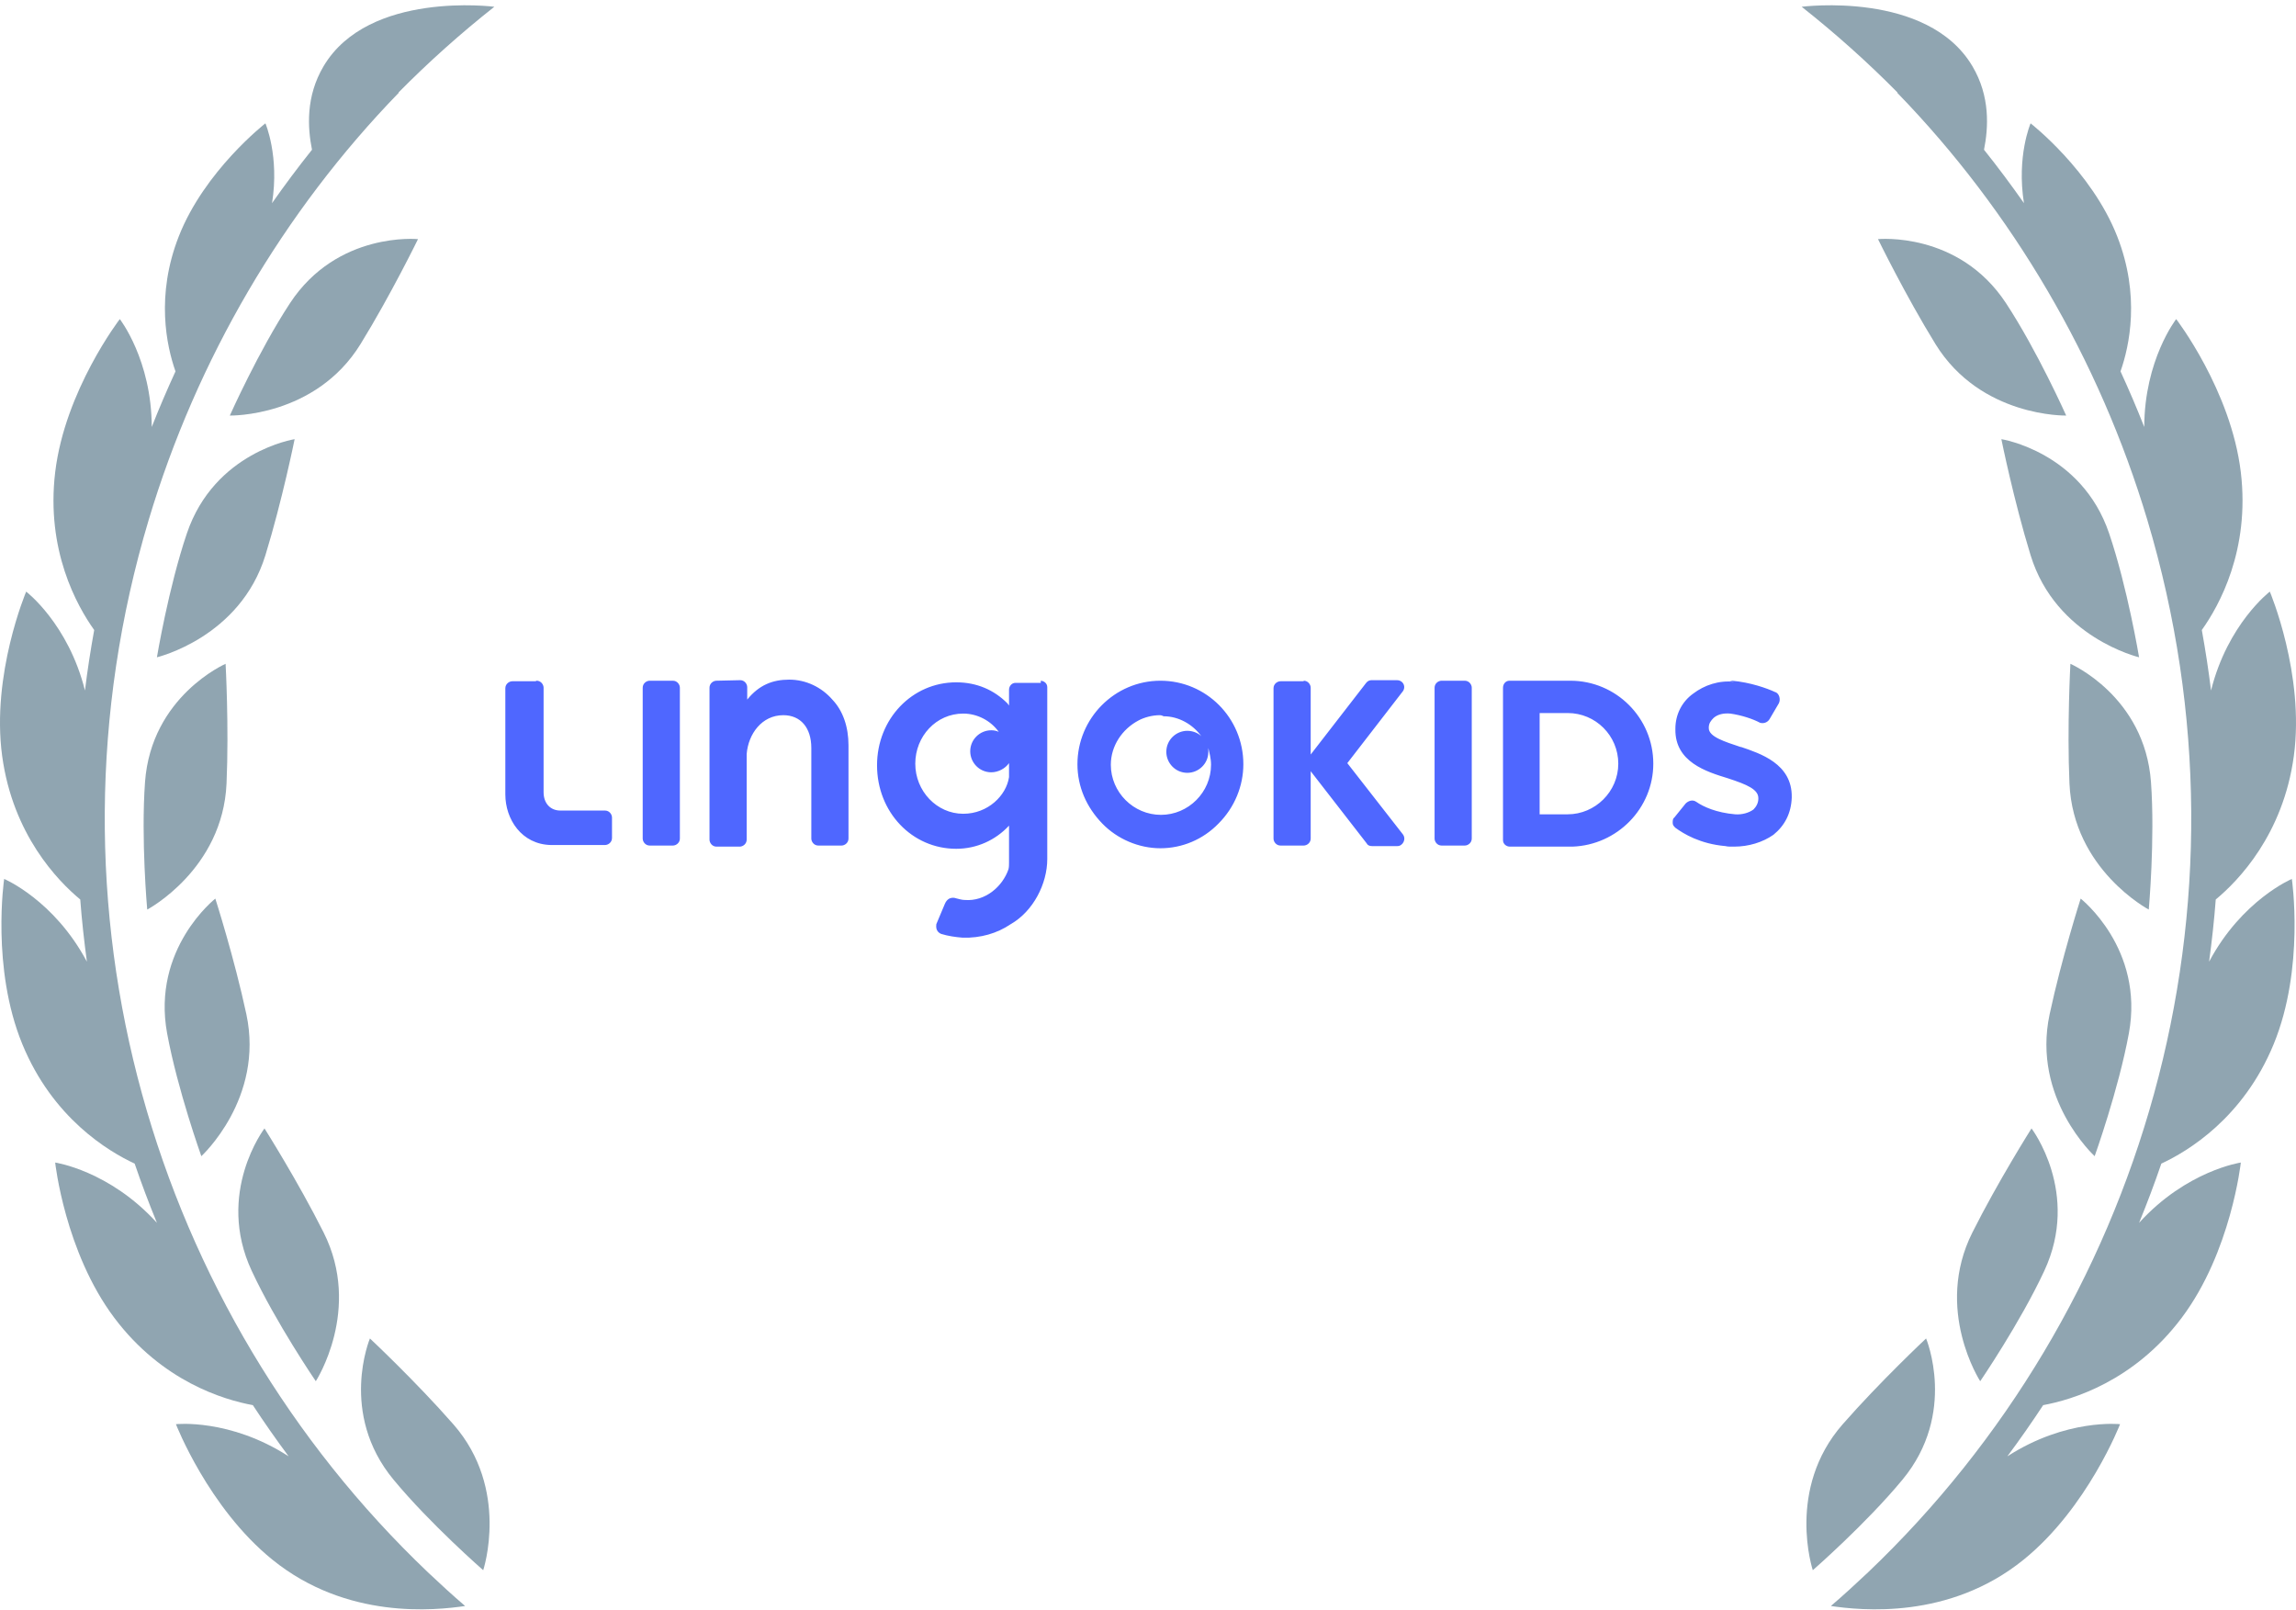
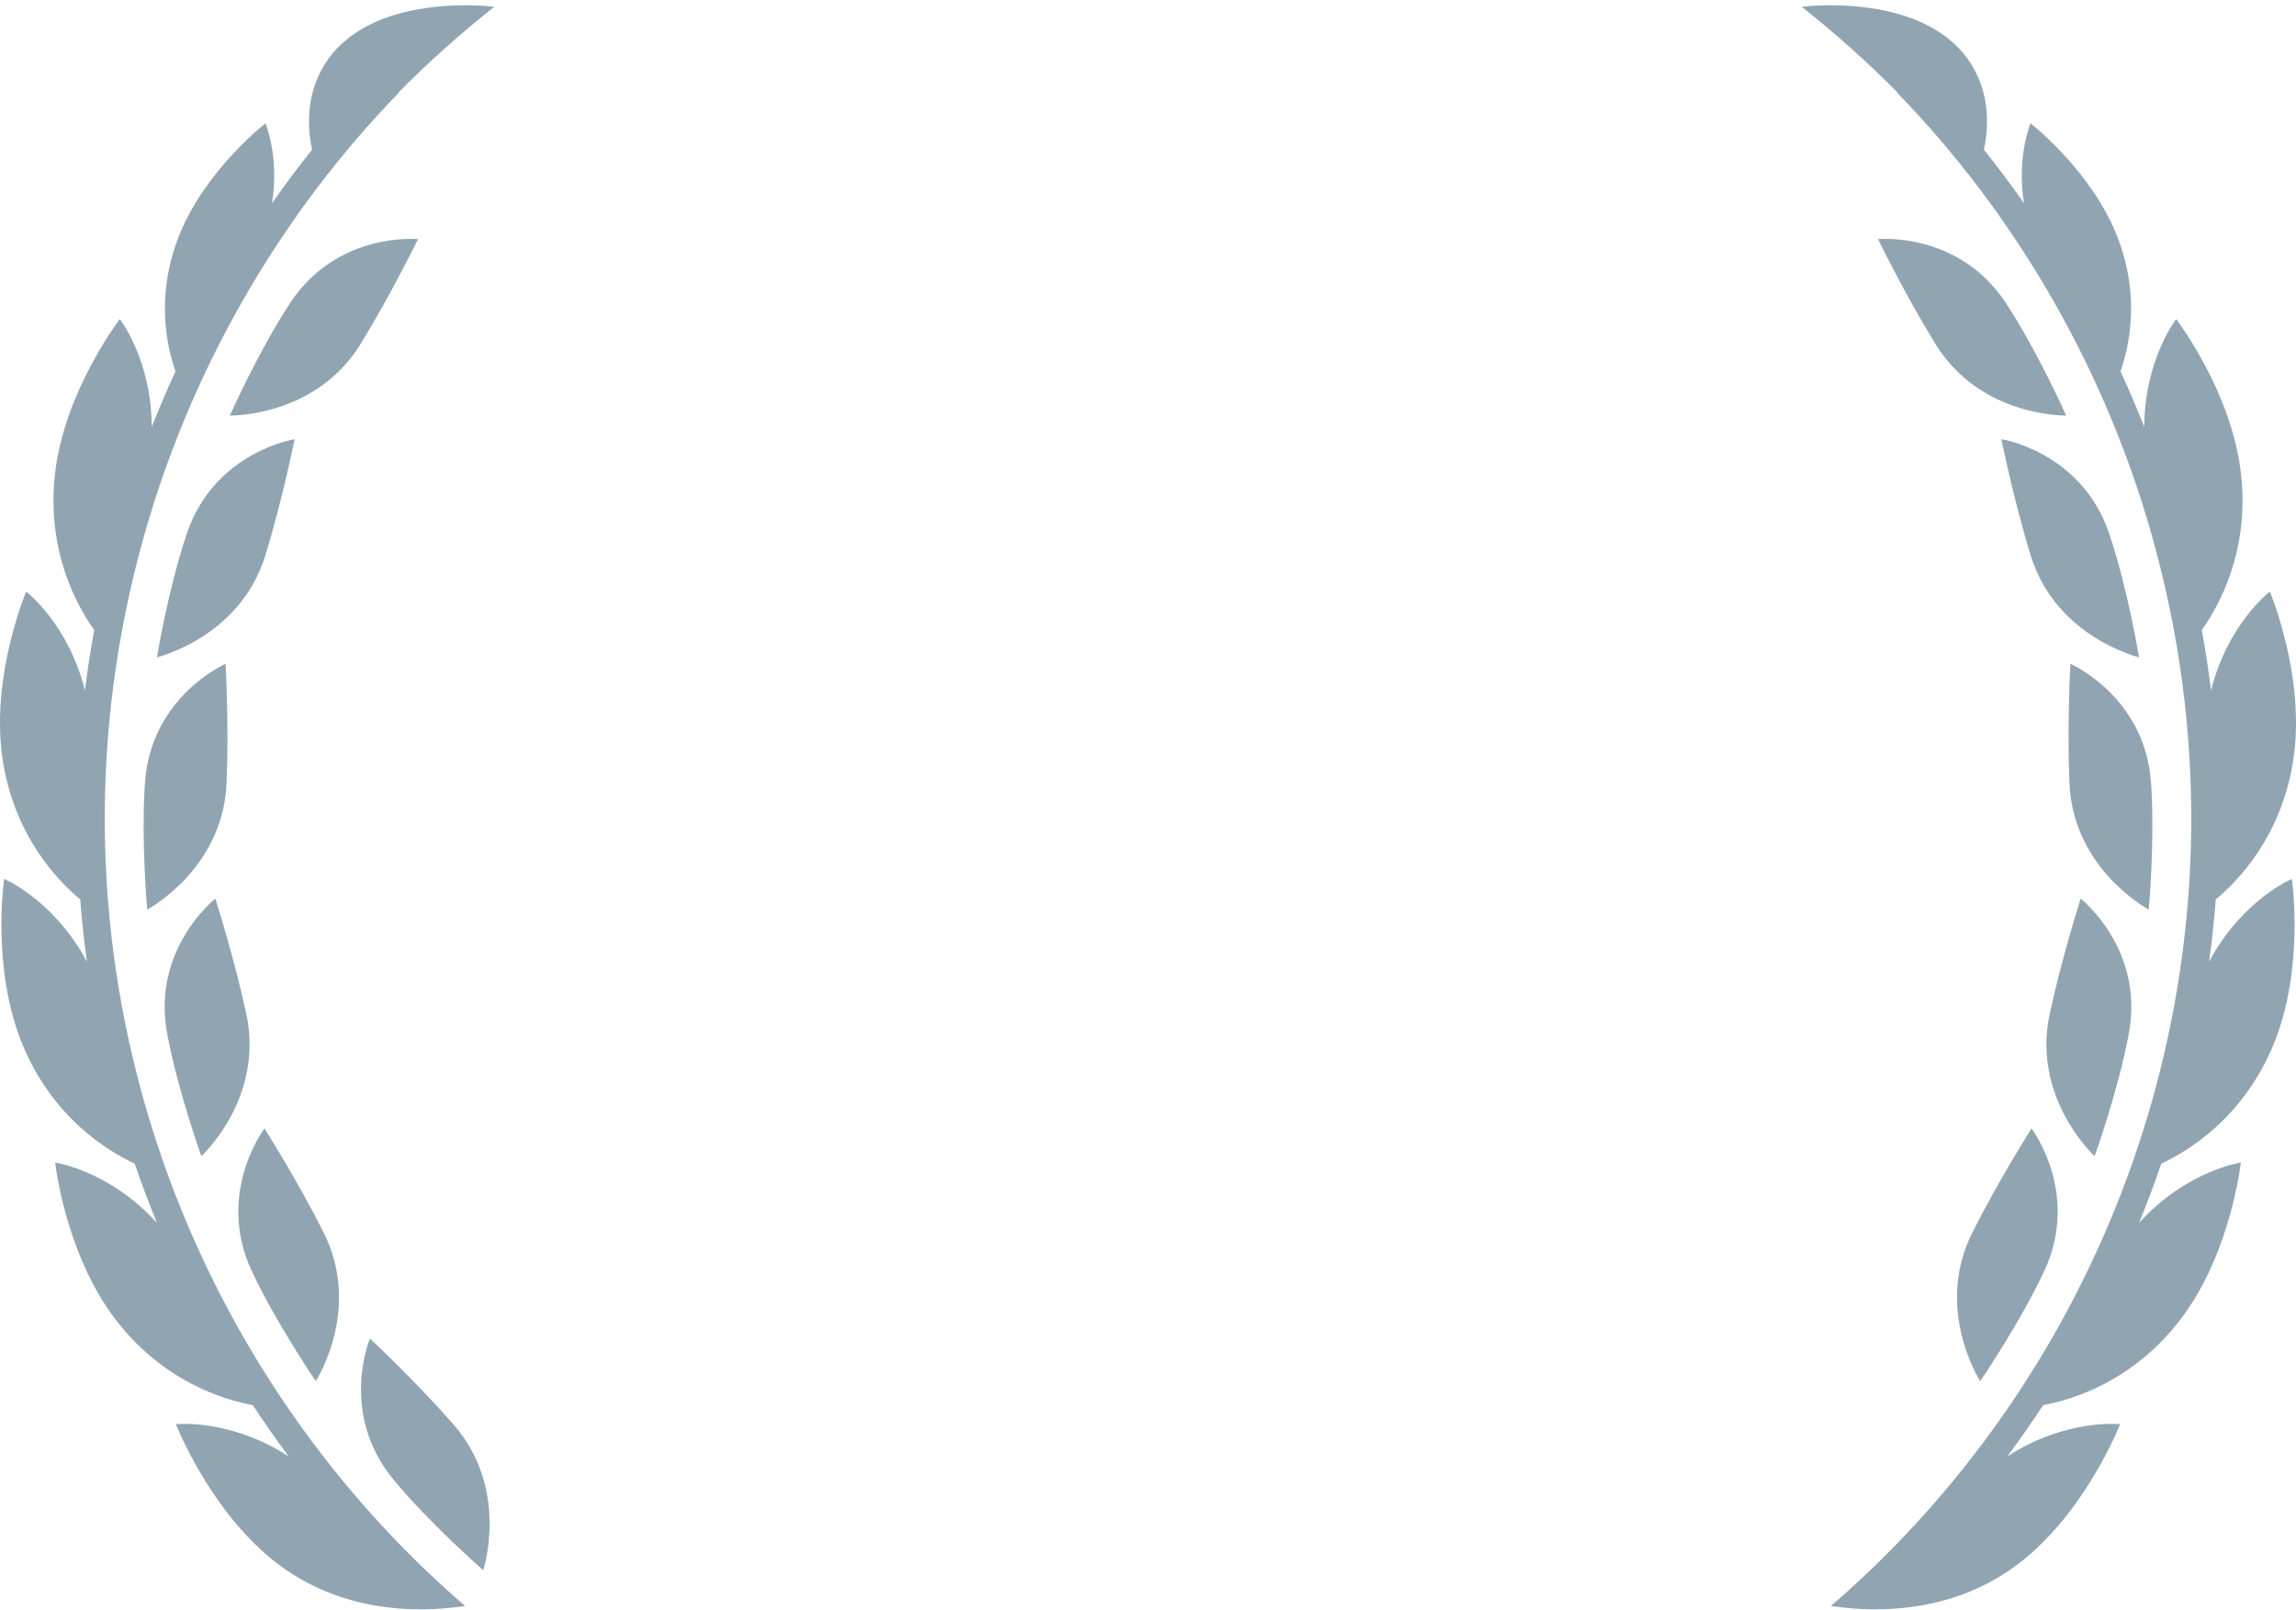
<svg xmlns="http://www.w3.org/2000/svg" width="221" height="155" viewBox="0 0 221 155" fill="none">
-   <path d="M183.125 142.417C188.414 136.022 185.394 128.83 185.394 128.83C185.394 128.83 181.004 132.937 177.364 137.09C171.895 143.33 174.49 151.135 174.49 151.135C174.49 151.135 179.608 146.67 183.125 142.417Z" fill="#90A5B1" />
  <path d="M189.851 118.628C186.128 126.044 190.604 132.944 190.604 132.944C190.604 132.944 194.434 127.335 196.767 122.333C200.275 114.814 195.542 108.613 195.542 108.613C195.542 108.613 192.328 113.693 189.851 118.628Z" fill="#90A5B1" />
  <path d="M201.62 111.284C201.62 111.284 203.914 104.891 204.913 99.463C206.416 91.302 200.274 86.492 200.274 86.492C200.274 86.492 198.442 92.217 197.287 97.618C195.551 105.732 201.62 111.284 201.62 111.284Z" fill="#90A5B1" />
  <path d="M207.041 75.278C206.44 67.002 199.286 63.893 199.286 63.893C199.286 63.893 198.954 69.895 199.195 75.412C199.558 83.702 206.828 87.547 206.828 87.547C206.828 87.547 207.44 80.782 207.041 75.278Z" fill="#90A5B1" />
  <path d="M192.64 42.27C192.64 42.27 193.831 48.162 195.453 53.441C197.89 61.373 205.895 63.264 205.895 63.264C205.895 63.264 204.783 56.563 203.011 51.336C200.347 43.477 192.64 42.27 192.64 42.27Z" fill="#90A5B1" />
  <path d="M180.766 23.016C180.766 23.016 183.4 28.419 186.299 33.12C190.656 40.182 198.879 39.998 198.879 39.998C198.879 39.998 196.116 33.792 193.085 29.179C188.529 22.245 180.766 23.016 180.766 23.016Z" fill="#90A5B1" />
  <path d="M212.635 92.564C212.904 90.579 213.123 88.583 213.276 86.577C215.46 84.766 219.762 80.327 220.791 72.772C221.861 64.915 218.48 56.944 218.48 56.944C218.48 56.944 214.423 60.04 212.822 66.462C212.586 64.523 212.284 62.581 211.934 60.64C213.6 58.306 216.586 52.956 215.688 45.45C214.746 37.577 209.468 30.713 209.468 30.713C209.468 30.713 206.409 34.633 206.394 41.099C205.683 39.293 204.92 37.509 204.109 35.746C204.973 33.287 206.022 28.442 203.792 22.753C201.312 16.426 195.453 11.872 195.453 11.872C195.453 11.872 194.093 15.025 194.814 19.551C193.585 17.798 192.305 16.084 190.97 14.412C191.39 12.305 191.588 9.285 189.846 6.359C185.509 -0.925 173.418 0.652 173.418 0.652C176.653 3.203 179.732 5.959 182.641 8.9L182.614 8.926C193.743 20.39 202.065 34.604 206.686 50.032C217.871 87.392 206.19 126.219 179.81 151.338C178.641 152.443 177.454 153.531 176.231 154.581C179.08 154.994 187.602 155.941 194.792 150.113C200.952 145.121 204.065 137.08 204.065 137.08C204.065 137.08 198.885 136.512 193.216 140.176C194.414 138.565 195.564 136.923 196.664 135.246C199.437 134.739 205.394 132.971 209.995 126.845C214.758 120.505 215.689 111.897 215.689 111.897C215.689 111.897 210.477 112.656 205.896 117.7C206.664 115.822 207.382 113.922 208.039 111.998C210.586 110.818 215.931 107.608 218.852 100.499C221.865 93.165 220.6 84.599 220.6 84.599C220.6 84.599 215.801 86.617 212.635 92.564Z" fill="#90A5B1" />
  <path d="M35.607 128.83C35.607 128.83 32.587 136.022 37.876 142.417C41.393 146.67 46.511 151.135 46.511 151.135C46.511 151.135 49.106 143.33 43.636 137.09C39.997 132.937 35.607 128.83 35.607 128.83Z" fill="#90A5B1" />
  <path d="M30.397 132.944C30.397 132.944 34.873 126.044 31.15 118.628C28.673 113.693 25.458 108.613 25.458 108.613C25.458 108.613 20.725 114.814 24.234 122.333C26.567 127.335 30.397 132.944 30.397 132.944Z" fill="#90A5B1" />
  <path d="M19.38 111.284C19.38 111.284 25.449 105.732 23.713 97.618C22.558 92.217 20.726 86.492 20.726 86.492C20.726 86.492 14.584 91.302 16.086 99.463C17.086 104.891 19.38 111.284 19.38 111.284Z" fill="#90A5B1" />
  <path d="M14.171 87.547C14.171 87.547 21.442 83.702 21.805 75.412C22.046 69.895 21.714 63.893 21.714 63.893C21.714 63.893 14.56 67.002 13.959 75.278C13.561 80.782 14.171 87.547 14.171 87.547Z" fill="#90A5B1" />
  <path d="M25.548 53.441C27.17 48.162 28.36 42.27 28.36 42.27C28.36 42.27 20.653 43.477 17.989 51.336C16.218 56.563 15.105 63.264 15.105 63.264C15.105 63.264 23.11 61.373 25.548 53.441Z" fill="#90A5B1" />
  <path d="M34.701 33.12C37.6 28.419 40.235 23.016 40.235 23.016C40.235 23.016 32.472 22.245 27.915 29.179C24.885 33.792 22.122 39.998 22.122 39.998C22.122 39.998 30.345 40.182 34.701 33.12Z" fill="#90A5B1" />
  <path d="M31.154 6.359C29.412 9.285 29.61 12.305 30.031 14.412C28.696 16.084 27.415 17.798 26.186 19.551C26.907 15.025 25.547 11.872 25.547 11.872C25.547 11.872 19.688 16.426 17.208 22.753C14.978 28.442 16.027 33.287 16.892 35.746C16.08 37.509 15.317 39.293 14.606 41.099C14.591 34.633 11.532 30.713 11.532 30.713C11.532 30.713 6.254 37.577 5.312 45.45C4.414 52.956 7.4 58.306 9.067 60.64C8.716 62.581 8.414 64.523 8.178 66.462C6.577 60.04 2.52 56.944 2.52 56.944C2.52 56.944 -0.861 64.915 0.209 72.772C1.238 80.327 5.54 84.766 7.724 86.577C7.877 88.583 8.096 90.579 8.365 92.564C5.2 86.617 0.401 84.599 0.401 84.599C0.401 84.599 -0.865 93.165 2.149 100.499C5.069 107.608 10.414 110.818 12.961 111.998C13.618 113.922 14.336 115.822 15.105 117.7C10.524 112.656 5.311 111.897 5.311 111.897C5.311 111.897 6.242 120.505 11.005 126.845C15.606 132.971 21.563 134.739 24.337 135.246C25.436 136.923 26.587 138.565 27.784 140.176C22.116 136.512 16.935 137.08 16.935 137.08C16.935 137.08 20.048 145.121 26.208 150.113C33.398 155.941 41.92 154.994 44.77 154.581C43.546 153.531 42.359 152.443 41.19 151.338C14.81 126.219 3.13 87.392 14.315 50.032C18.935 34.604 27.257 20.39 38.386 8.926L38.36 8.9C41.268 5.959 44.348 3.203 47.582 0.652C47.582 0.652 35.492 -0.925 31.154 6.359Z" fill="#90A5B1" />
  <g clip-path="url(#clip0_1904_1559)">
-     <path fill-rule="evenodd" clip-rule="evenodd" d="M100.13 65.52C100.493 65.52 100.804 65.779 100.804 66.142V66.194V82.683C100.804 85.068 99.456 87.712 97.278 88.957C95.982 89.838 94.374 90.305 92.663 90.253C91.989 90.201 91.263 90.098 90.589 89.89C90.226 89.735 90.071 89.424 90.123 89.009V88.957L90.952 86.987C91.315 86.157 92.041 86.468 92.041 86.468C92.3 86.52 92.56 86.624 92.871 86.624C94.841 86.779 96.5 85.327 97.071 83.668C97.123 83.461 97.123 83.253 97.123 83.046V82.838V79.468C95.826 80.868 94.011 81.698 92.041 81.698C87.789 81.698 84.419 78.172 84.419 73.661C84.419 69.201 87.789 65.675 92.041 65.675C94.011 65.675 95.671 66.401 96.967 67.698L97.123 67.905V66.401C97.123 66.038 97.382 65.727 97.745 65.727H97.797H100.182V65.52H100.13ZM111.693 65.52C116.1 65.52 119.678 69.098 119.678 73.557C119.678 75.631 118.848 77.705 117.293 79.261C115.789 80.816 113.767 81.646 111.693 81.646C109.619 81.646 107.545 80.764 106.093 79.261C104.589 77.705 103.708 75.735 103.708 73.557C103.708 69.15 107.285 65.52 111.693 65.52ZM125.485 65.52C125.9 65.52 126.16 65.883 126.16 66.194V72.624L131.5 65.727C131.656 65.52 131.863 65.468 132.019 65.468H134.456C135.078 65.468 135.389 66.142 134.974 66.609L129.685 73.453L135.026 80.298C135.389 80.764 135.026 81.438 134.508 81.438H132.071C131.863 81.438 131.656 81.386 131.552 81.179L126.16 74.231V80.712C126.16 81.127 125.797 81.386 125.485 81.386H123.256C122.841 81.386 122.582 81.023 122.582 80.712V66.246C122.582 65.831 122.945 65.572 123.256 65.572H125.485V65.52ZM151.152 65.52C155.56 65.52 159.137 69.098 159.137 73.505C159.137 77.809 155.663 81.335 151.36 81.49H151.152H145.345C144.982 81.49 144.671 81.231 144.671 80.868V80.816V66.194C144.671 65.831 144.93 65.52 145.293 65.52H145.345H151.152ZM140.989 65.52C141.404 65.52 141.663 65.883 141.663 66.194V80.712C141.663 81.127 141.3 81.386 140.989 81.386H138.76C138.345 81.386 138.085 81.023 138.085 80.712V66.194C138.085 65.779 138.448 65.52 138.76 65.52H140.989ZM64.767 65.52C65.182 65.52 65.441 65.883 65.441 66.194V80.712C65.441 81.127 65.078 81.386 64.767 81.386H62.537C62.123 81.386 61.863 81.023 61.863 80.712V66.194C61.863 65.779 62.226 65.52 62.537 65.52H64.767ZM51.648 65.52C52.063 65.52 52.323 65.883 52.323 66.194V76.253C52.323 77.342 52.997 78.016 53.93 78.016H58.234C58.648 78.016 58.908 78.379 58.908 78.69V80.661C58.908 81.075 58.545 81.335 58.234 81.335C57.611 81.335 53.048 81.335 53.048 81.335C50.197 81.283 48.641 78.846 48.641 76.461V66.246C48.641 65.831 49.004 65.572 49.315 65.572H51.597V65.52H51.648ZM166.448 65.52H166.708C168.471 65.675 170.078 66.246 170.856 66.609C171.063 66.661 171.219 66.868 171.271 67.075C171.323 67.283 171.323 67.49 171.219 67.698L170.337 69.201C170.13 69.564 169.715 69.668 169.404 69.564C168.73 69.201 167.641 68.838 166.552 68.683C165.93 68.631 165.36 68.735 164.945 69.098C164.685 69.357 164.478 69.616 164.478 70.031V70.083C164.478 70.912 165.982 71.379 167.537 71.898H167.589C169.404 72.52 172.515 73.505 172.463 76.72V76.772C172.411 78.275 171.789 79.468 170.7 80.35C169.663 81.075 168.315 81.49 166.915 81.49C166.863 81.49 166.76 81.49 166.708 81.49C166.5 81.49 166.293 81.49 166.085 81.438C163.648 81.231 162.041 80.246 161.263 79.675C161.108 79.52 161.004 79.416 161.004 79.209C161.004 79.001 161.004 78.794 161.16 78.69L162.248 77.342C162.508 77.083 162.923 76.927 163.285 77.186C163.96 77.653 165.204 78.224 167.019 78.379C167.693 78.431 168.367 78.224 168.782 77.912C169.041 77.653 169.248 77.29 169.248 76.875V76.823C169.248 75.994 168.211 75.527 166.293 74.905C164.271 74.283 161.211 73.35 161.263 70.186V70.135C161.263 68.787 161.885 67.542 162.974 66.764C164.063 65.935 165.463 65.468 166.915 65.624L166.448 65.52ZM71.249 65.468C71.663 65.468 71.923 65.831 71.923 66.142V67.335C73.063 65.935 74.36 65.416 75.967 65.416C77.575 65.416 79.078 66.142 80.115 67.335C81.152 68.424 81.671 69.979 81.671 71.742V80.712C81.671 81.127 81.308 81.386 80.997 81.386H78.767C78.352 81.386 78.093 81.023 78.093 80.712V72.001C78.093 70.031 77.056 68.838 75.397 68.838C73.323 68.838 72.026 70.653 71.871 72.572V80.816C71.871 81.231 71.508 81.49 71.197 81.49H68.967C68.552 81.49 68.293 81.127 68.293 80.816V66.194C68.293 65.779 68.656 65.52 68.967 65.52L71.249 65.468ZM111.641 68.838C110.915 68.838 110.137 69.046 109.567 69.357C108.011 70.186 106.922 71.794 106.922 73.609C106.922 76.253 109.1 78.431 111.745 78.431C114.389 78.431 116.567 76.253 116.567 73.609C116.567 72.987 116.411 72.468 116.308 72.001C116.308 72.157 116.308 72.209 116.308 72.364C116.308 73.505 115.374 74.386 114.285 74.386C113.145 74.386 112.263 73.453 112.263 72.364C112.263 71.224 113.197 70.342 114.285 70.342C114.804 70.342 115.322 70.549 115.634 70.861C114.804 69.72 113.456 68.942 112.004 68.942C111.797 68.838 111.693 68.838 111.641 68.838ZM150.893 68.631H148.197V78.379H150.893C153.537 78.379 155.767 76.201 155.767 73.505C155.767 70.809 153.589 68.631 150.893 68.631ZM92.715 68.683C90.123 68.683 88.1 70.861 88.1 73.505C88.1 76.15 90.174 78.327 92.715 78.327C95.1 78.327 96.863 76.564 97.123 74.801V74.646V73.453C96.76 73.972 96.086 74.335 95.412 74.335C94.271 74.335 93.389 73.401 93.389 72.312C93.389 71.172 94.323 70.29 95.412 70.29C95.671 70.29 95.93 70.342 96.137 70.446C95.36 69.357 94.063 68.683 92.715 68.683Z" fill="#4F67FF" />
-   </g>
+     </g>
  <defs>
    <clipPath id="clip0_1904_1559">
      <rect width="124.444" height="25.407" fill="white" transform="translate(48.278 65.001)" />
    </clipPath>
  </defs>
</svg>